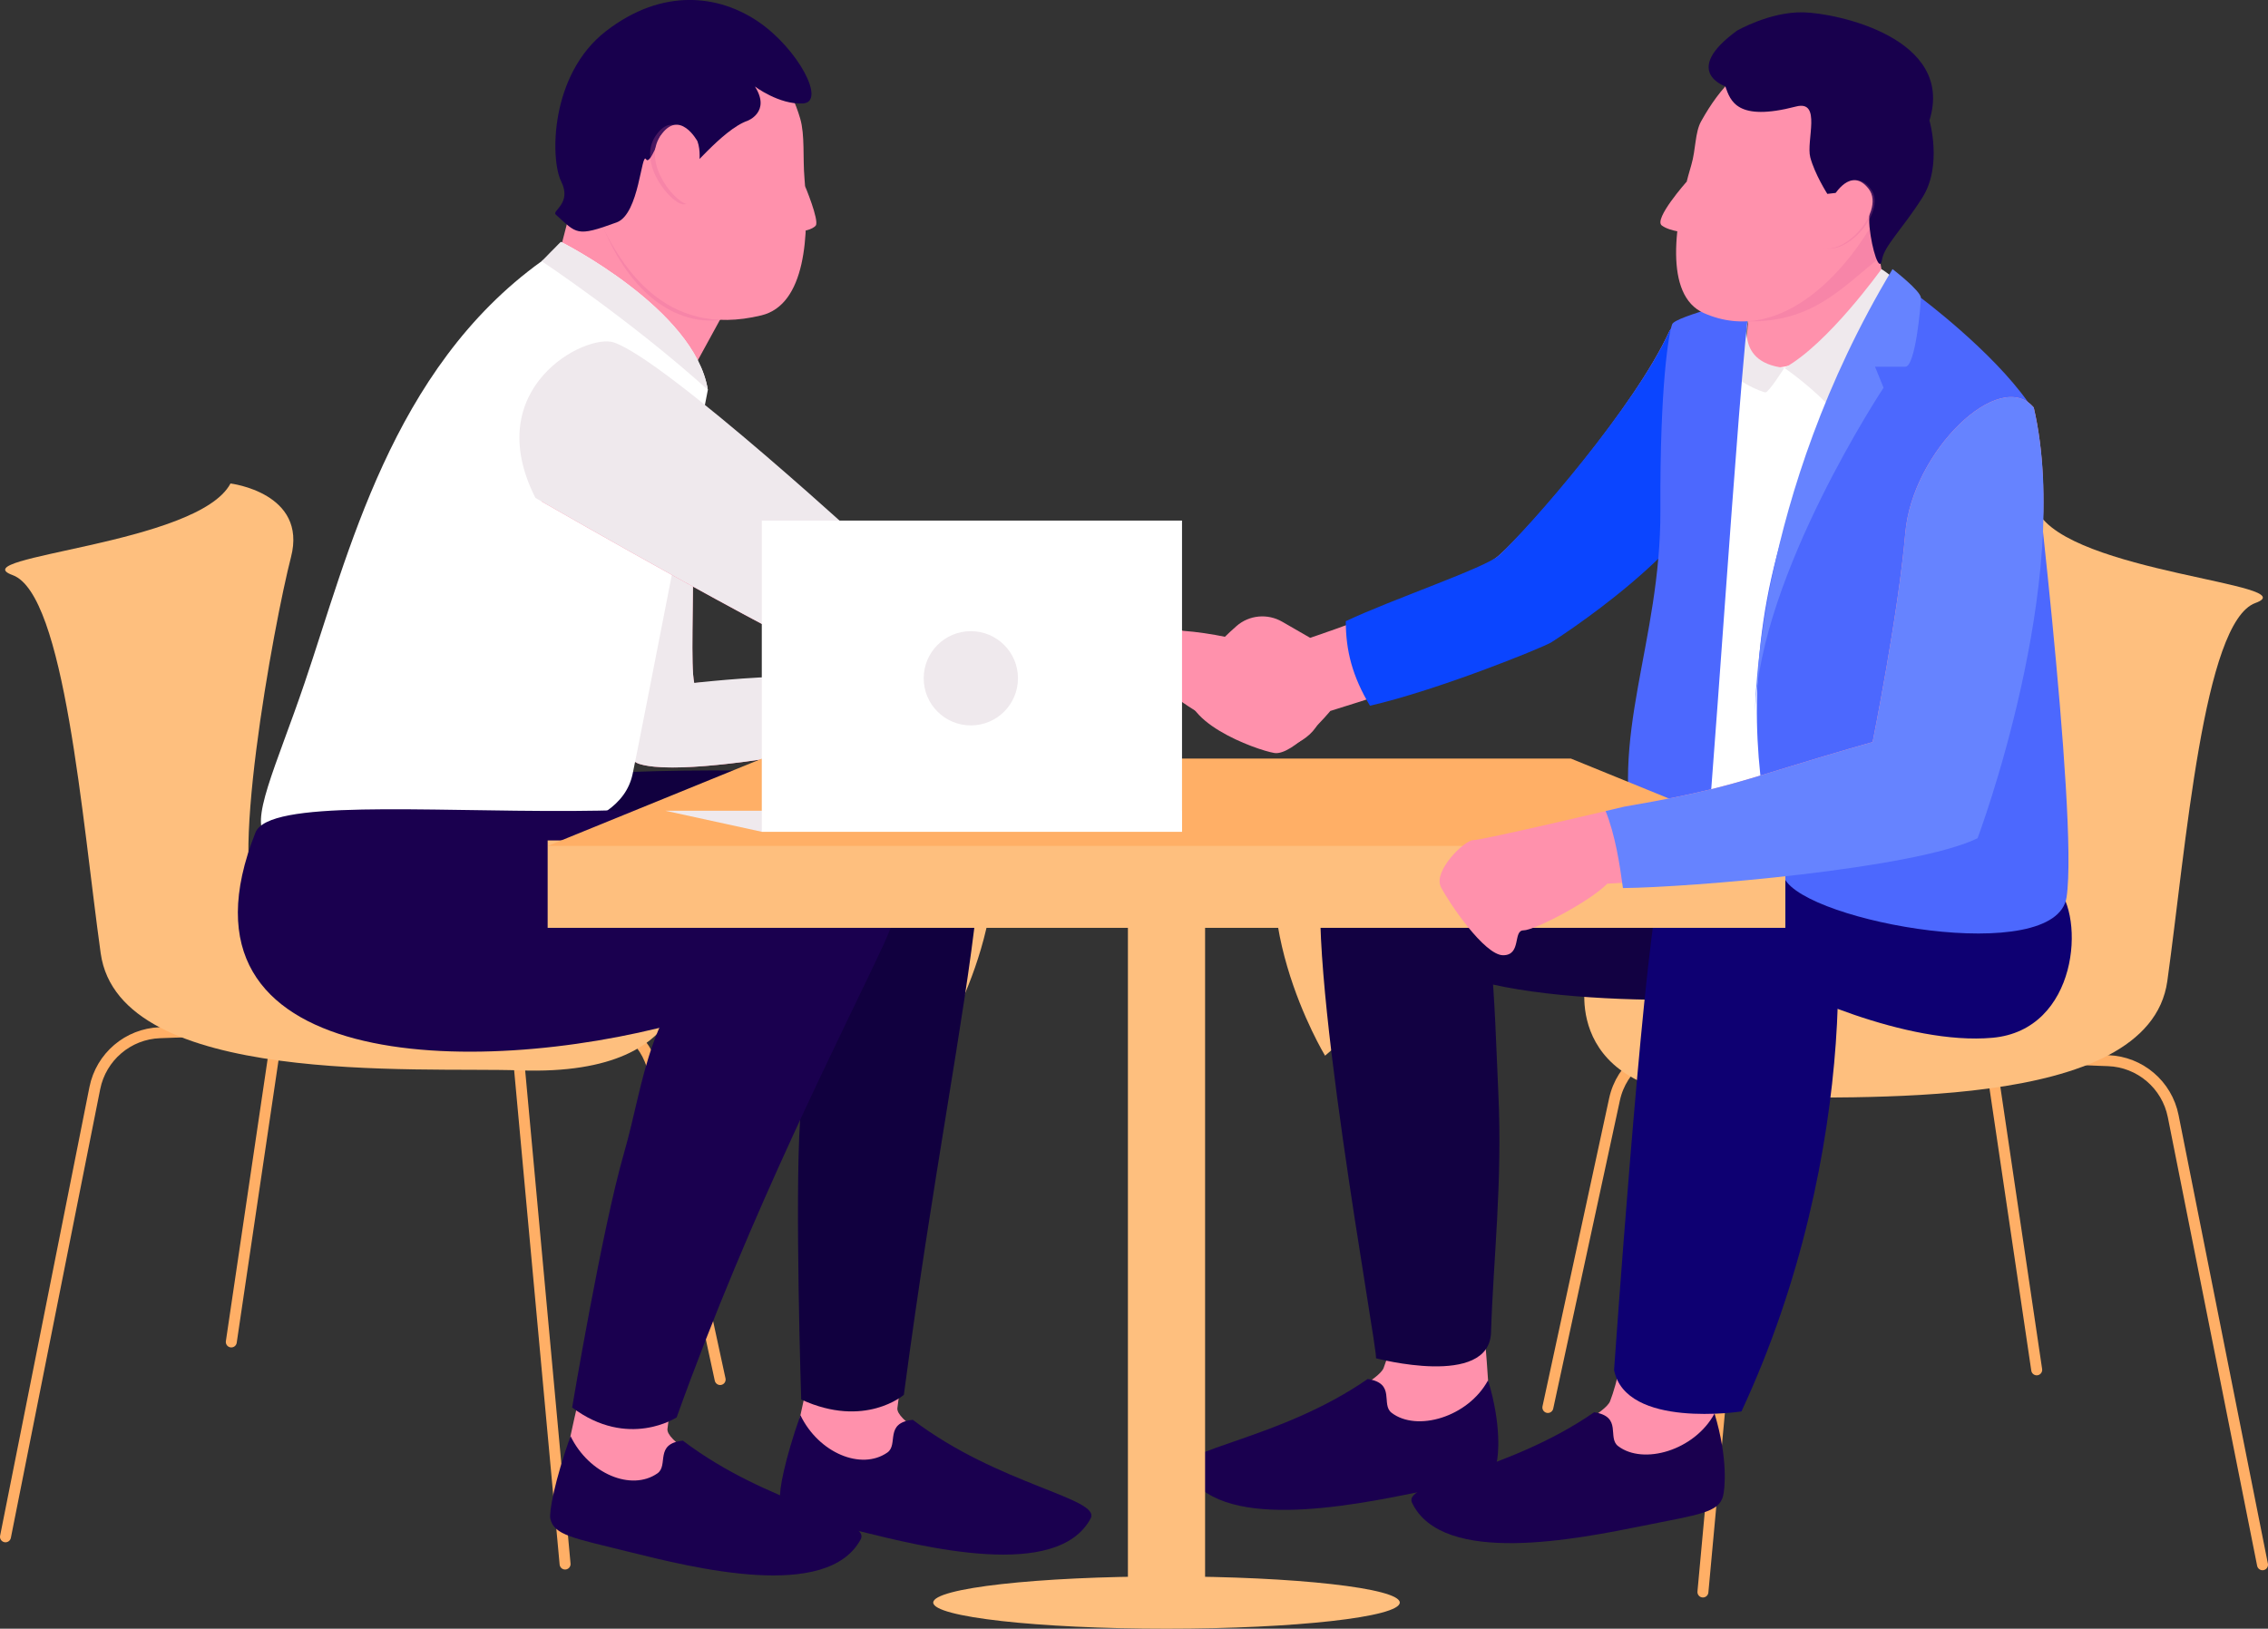
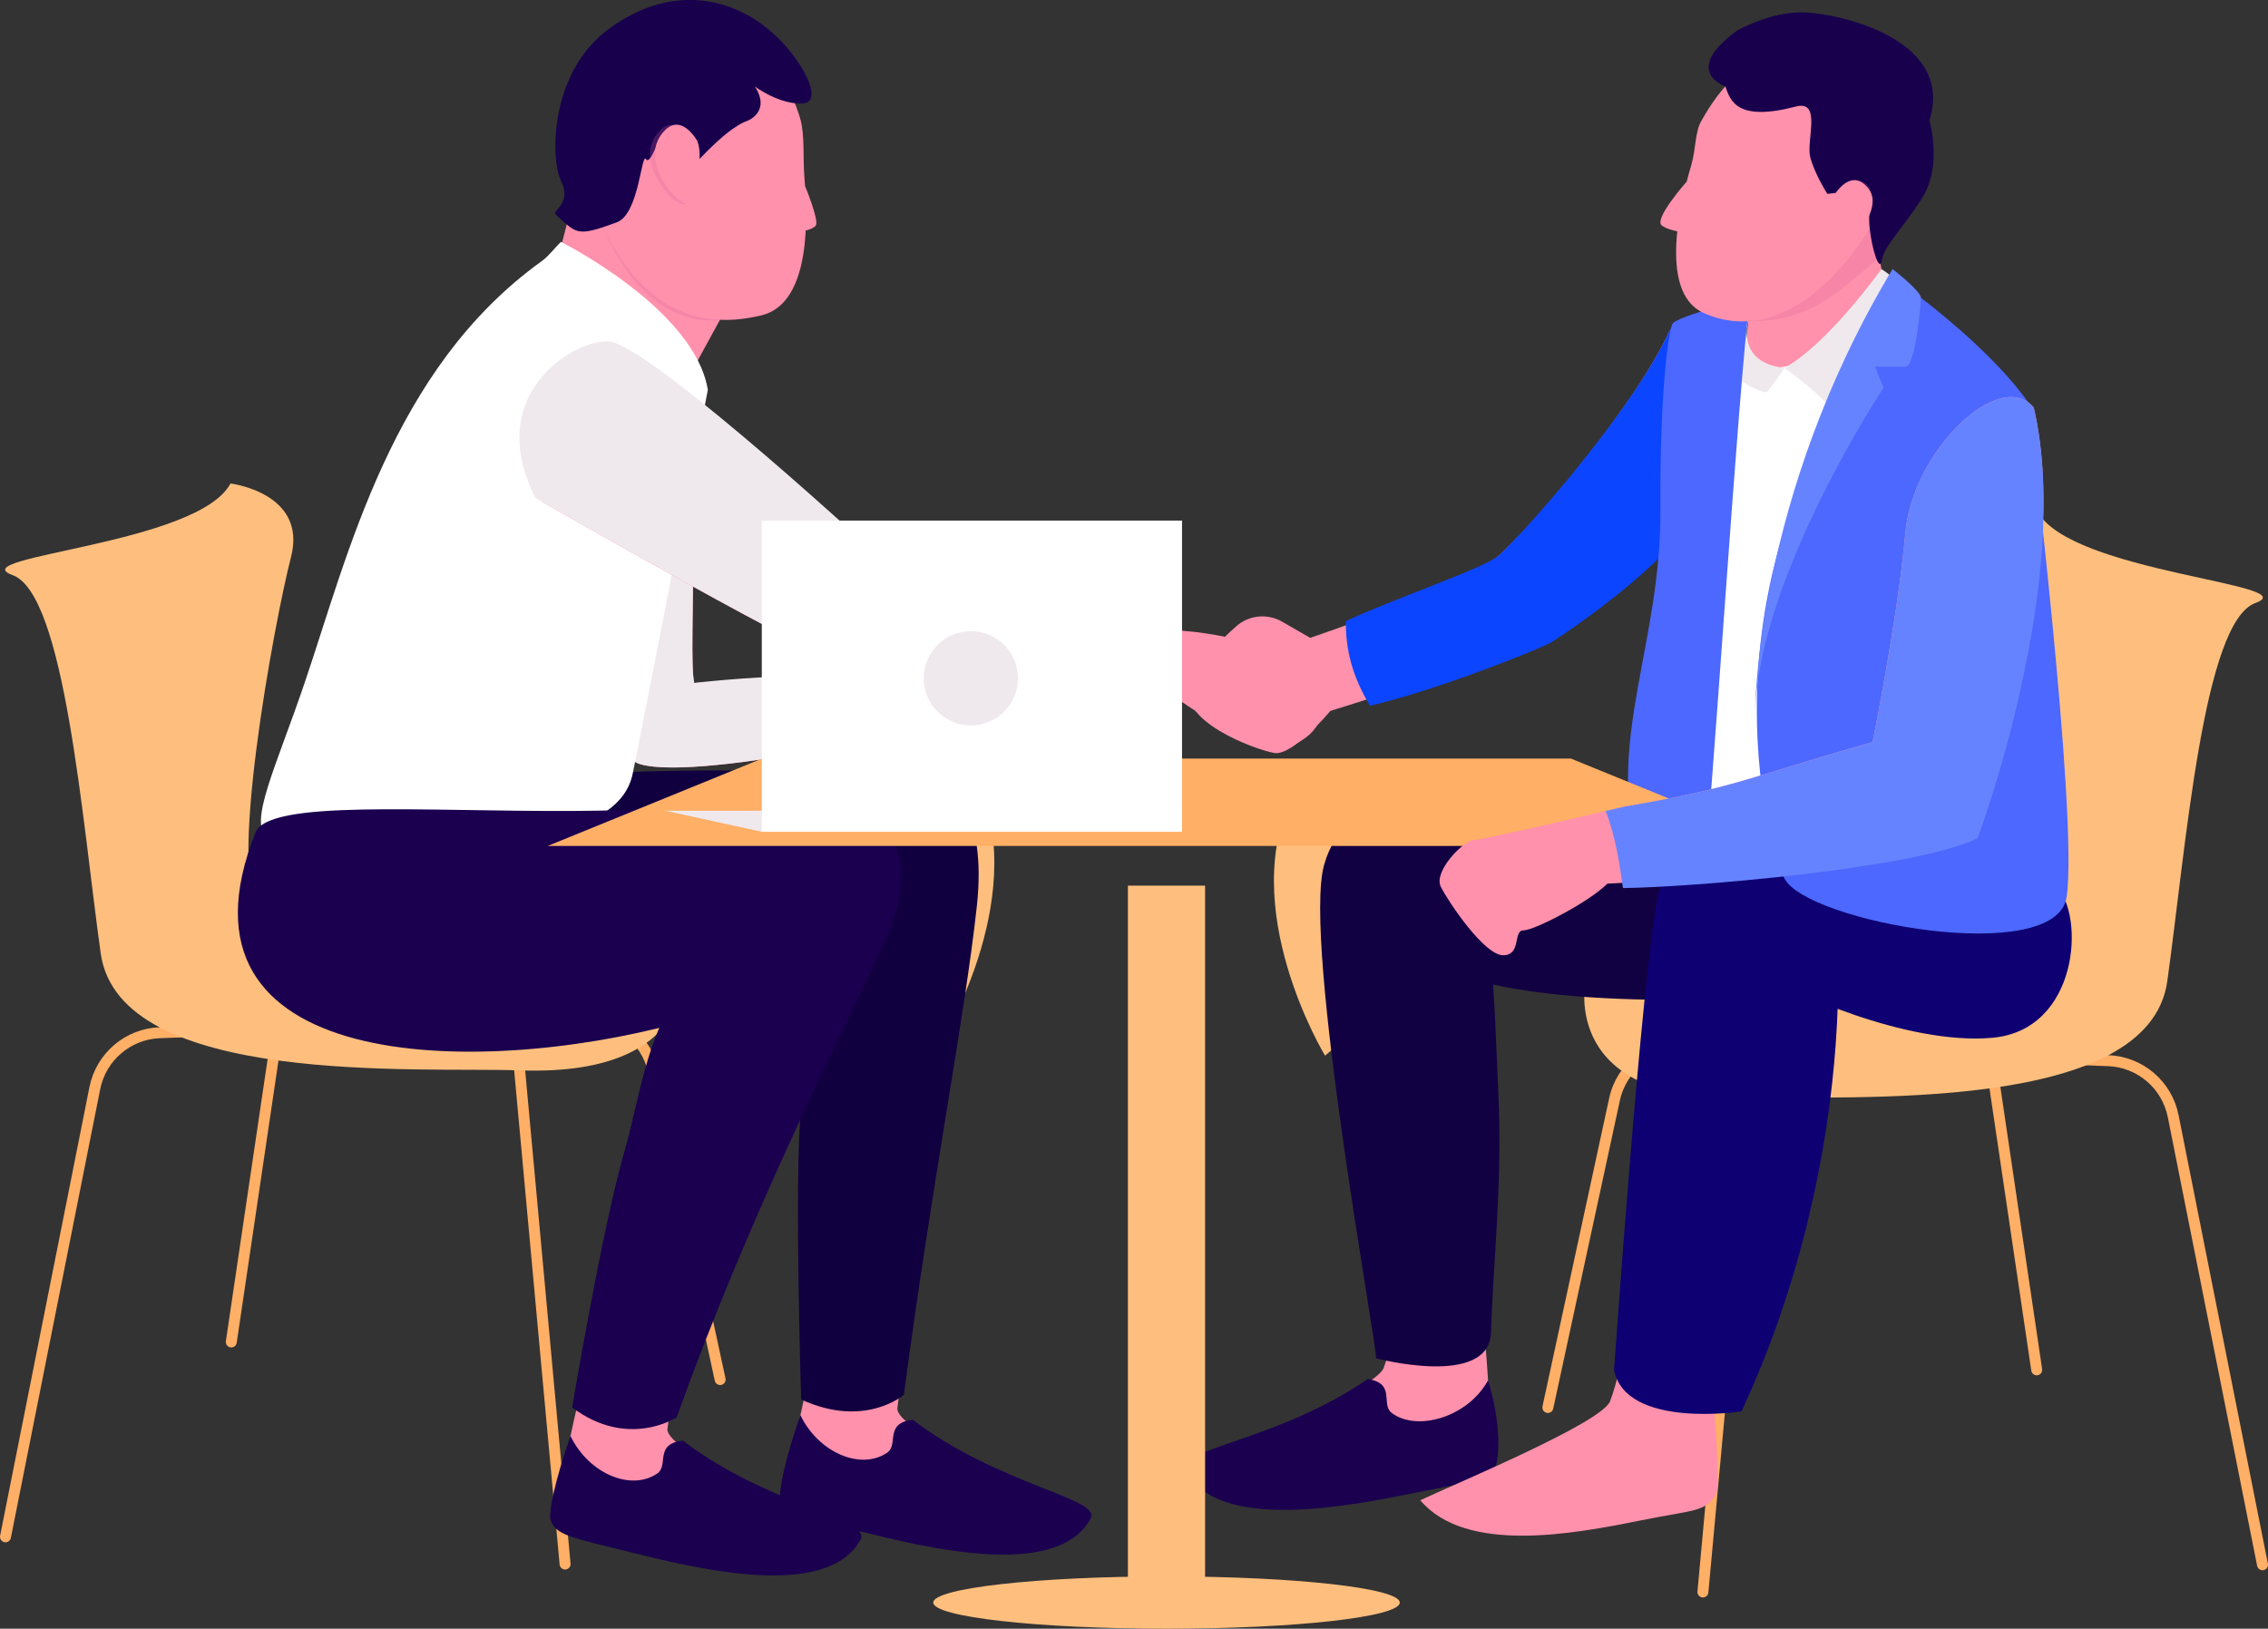
<svg xmlns="http://www.w3.org/2000/svg" id="_レイヤー_2" data-name="レイヤー_2" width="413.8" height="297.22" viewBox="0 0 413.8 297.22">
  <rect x="0" y="0" width="413.8" height="297.22" fill="#333333" stroke="none" />
  <defs>
    <style>
      .cls-1 {
        fill: #11003f;
      }

      .cls-2 {
        fill: #febf7e;
      }

      .cls-3 {
        fill: #120142;
      }

      .cls-4 {
        fill: #efe9ed;
      }

      .cls-5 {
        fill: #0e0072;
      }

      .cls-6 {
        fill: none;
        stroke: #ffaf66;
        stroke-linecap: round;
        stroke-miterlimit: 10;
        stroke-width: 2px;
      }

      .cls-7 {
        fill: #0b45ff;
      }

      .cls-8 {
        fill: #dd619b;
        opacity: .24;
      }

      .cls-9 {
        fill: #4c68fe;
      }

      .cls-10 {
        fill: #fff;
      }

      .cls-11 {
        fill: #ff91ac;
      }

      .cls-12 {
        fill: #1a004f;
      }

      .cls-13 {
        fill: #18004d;
      }

      .cls-14 {
        fill: #ffaf66;
      }

      .cls-15 {
        fill: #6683ff;
      }
    </style>
  </defs>
  <g id="_デザイン" data-name="デザイン">
    <g>
      <g>
        <polyline class="cls-6" points="103.1 285.42 94.54 192.37 50.83 186.58 42.2 244.89" />
        <path class="cls-6" d="M1,280.45l16.3-81.88c1.14-5.71,6.05-9.9,11.87-10.11l77.31-2.84c6.09-.22,11.47,3.95,12.75,9.91l12.16,56.22" />
        <path class="cls-2" d="M42.05,88.23s14.09,1.69,11.04,13.45c-3.05,11.75-12.06,60.6-5.34,64.32,6.71,3.73,76.75,7.97,76.75,7.97,0,0,4.97,22.57-29.68,21.36-18.39-.64-73.05,3.03-76.45-21.38-3.4-24.41-6.55-65.54-16.07-69-9.52-3.46,33.86-5.52,39.76-16.73Z" />
      </g>
      <g>
        <polyline class="cls-6" points="310.7 290.52 319.26 197.47 362.97 191.68 371.6 249.98" />
        <path class="cls-6" d="M412.8,285.55l-16.3-81.88c-1.14-5.71-6.05-9.9-11.87-10.11l-77.31-2.84c-6.09-.22-11.47,3.95-12.75,9.91l-12.16,56.22" />
        <path class="cls-2" d="M371.75,93.32s-14.09,1.69-11.04,13.45c3.05,11.75,12.06,60.6,5.34,64.32-6.71,3.73-76.75,7.97-76.75,7.97,0,0-4.97,22.57,29.68,21.36,18.39-.64,73.05,3.03,76.45-21.38,3.4-24.41,6.55-65.54,16.07-69,9.52-3.46-33.86-5.52-39.76-16.73Z" />
      </g>
      <path class="cls-2" d="M172.09,189.38l-12.07-10.37c3.35-13.98,12.19-43.29,12.19-43.29l.03-.03c2.35,1.41,4.2,3.23,5.43,5.55,10.95,20.88-5.58,48.14-5.58,48.14Z" />
      <path class="cls-2" d="M241.76,192.65l12.07-10.37c-3.35-13.98-12.19-43.29-12.19-43.29l-.03-.03c-2.35,1.41-4.2,3.23-5.43,5.55-10.95,20.88,5.58,48.14,5.58,48.14Z" />
      <g>
        <g>
          <path class="cls-11" d="M150.64,237.9c.06.93-8.21,33.34-6.95,35.31,2.06,3.25,3.6,2.78,13.59,5.25,11.97,2.97,31.47,7.59,40.23-1.89-6.64-3.5-34.28-15.4-33.78-19.61.43-3.61,2.59-19.07,2.59-19.07h-15.68Z" />
          <path class="cls-12" d="M166.53,259.1c-5.23.56-2.55,4.51-4.63,5.97-4.74,3.31-12.52.1-15.86-6.81-2.89,8.18-3.94,13.88-3.68,15.09.66,3,4.17,3.52,14.16,6,11.97,2.97,36.38,9.13,42.47-2.25,1.97-3.69-16.84-6.12-32.45-18Z" />
        </g>
        <g>
          <path class="cls-11" d="M108.69,241.69c.06.93-8.21,33.34-6.95,35.31,2.06,3.25,3.6,2.78,13.59,5.25,11.97,2.97,31.47,7.59,40.23-1.89-6.64-3.5-34.28-15.4-33.78-19.61.43-3.61,2.59-19.07,2.59-19.07h-15.68Z" />
          <path class="cls-12" d="M124.58,262.9c-5.23.56-2.55,4.51-4.63,5.97-4.74,3.31-12.52.1-15.86-6.81-2.89,8.18-3.94,13.88-3.68,15.09.66,3,4.17,3.52,14.16,6,11.97,2.97,36.38,9.13,42.47-2.25,1.97-3.69-16.84-6.12-32.45-18Z" />
        </g>
        <path class="cls-1" d="M169.99,142.31c-65.18-5.57-112.68,3.62-121.2,10.44-8.52,6.81.55,32.37,21.85,30.24,21.3-2.13,77.57-9.78,87.17-11.5,20.59-3.69,17.37-28.73,12.18-29.18Z" />
        <path class="cls-11" d="M122.07,69.55c6.86,11.99,3.25,48.84,4.59,55.09,0,0,21.29-1.49,28.74,0,0,0,10.65.57,23.85,14.77,0,0-.21,2.06-1.6,1.85-1.38-.21-11.18-5-12.78-5.75-1.6-.75-.04,2.08-1.38,3.9-1.01,1.37-2.48,1.49-3.33,0-.85-1.49-.72-3.9-1.68-4.12s-2.5.59-3.8.57c0,0-29.74,6.18-38.05,3.55-8.31-2.63-19.45-52.25-17.6-58.64,1.84-6.39,19.01-18.24,23.03-11.22Z" />
        <path class="cls-4" d="M144.83,123.43c-8.29.04-18.17,1.2-18.17,1.2-1.34-6.25,2.27-43.09-4.59-55.09-4.02-7.02-21.18,4.83-23.03,11.22-1.84,6.39,9.3,56.01,17.6,58.64,5.78,1.83,21.91-.6,31.21-2.25.16-4.27-.15-9.07-3.02-13.72Z" />
        <path class="cls-11" d="M134.43,52.75l-16.95,30.99s-19.79-19.59-19.79-20.23,5.96-23.48,5.96-23.48c0,0,15.87-7.72,30.78,12.72Z" />
        <path class="cls-8" d="M111.91,35.25s.39,2.04-1.61,6.85c8.31,19.07,21.06,16.26,21.06,16.26-11.88-22.34-19.45-23.11-19.45-23.11Z" />
        <path class="cls-11" d="M146,21.65c.88,3.05.45,7.11.78,10.92.9,10.4.2,23.02-7.86,24.98-17.64,4.29-25.93-8.81-30.61-19.7-4.68-10.88-.2-23.76,10.38-27.8,14.45-5.52,23.88-.24,27.31,11.6Z" />
        <path class="cls-11" d="M146.88,33.95s2.59,6.2,1.97,7.19c-.41.65-3.02,1.58-3.05.4-.03-1.19.64-3.87,1.08-7.58Z" />
        <path class="cls-10" d="M129.15,71.14s-12.74,65.57-13.73,70.12c-.63,2.93-2.35,5.06-4.71,6.73-19.96,14.21-53.54,10.46-61.92,4.76-3.58-2.44,1.62-12.89,6.78-28.11,7.96-23.35,15.83-57.25,43.26-76.98,1.35-.97,2.32-2.38,3.52-3.52,0,0,24.41,12.25,26.79,26.99Z" />
        <path class="cls-12" d="M46.61,151.93c2.41-6.06,30.27-3.82,57.78-3.94,25.26-.11,49.87-3.09,52.86-.64,6.25,5.11,2.95,29.44-33.68,39.38-36.63,9.94-94.43,9.18-76.96-34.8Z" />
        <path class="cls-1" d="M146.18,255.4s-1.18-36.65-.2-51c.98-14.35,5.68-34.46,7.55-40.05,4.44-13.27,11.27-22.23,16.47-22.04,3.31.12,10.13,5.59,8.23,23.02-2.27,20.81-8,49.15-13.32,89.21,0,0-7.12,6.2-18.72.86Z" />
        <path class="cls-12" d="M104.39,256.85s5.44-32.46,9.42-46.28c3.98-13.82,4-26.17,18.48-39.8,14.48-13.63,20.69-23.95,25.73-22.68,3.21.81,10.59,8.34,3.21,24.24-7.38,15.9-24.14,48.27-37.77,86.32,0,0-8.85,5.86-19.07-1.8Z" />
        <path class="cls-13" d="M137.7,15.76s4.44,3.36,8.78,3.12c4.34-.24-.92-10.01-8.11-14.91-7.19-4.9-17.46-6.26-27.77,1.68-10.31,7.95-10.22,23.45-8.21,27.46,2.01,4.01-1.77,5.36-.99,6.05,3.86,3.45,3.67,4.16,11.12,1.42,4.14-1.52,4.48-13.04,5.37-11.51.68,1.16,2.62-4.27,2.62-4.27,0,0,4.66-2.47,4.73,2.98.09,6.54-.16,2.42,0,3.3.16.88,6.47-7.42,11.15-9.04,0,0,4.32-1.63,1.33-6.28Z" />
        <path class="cls-11" d="M215.88,115.12s-40.25-10.98-55.87-12.69c0,0-43.71-39.95-49.03-39.62-5.32.33-22.36,8.55-12.15,28.71,0,0,51.67,29.71,57.45,30.56,5.78.85,37.3,6.81,58.03,5.11,0,0,15.62,11.07,20.16,9.37,4.54-1.7,8.16-4.46,6.53-11.93-.99-4.54-15.33-8.8-25.13-9.51Z" />
        <path class="cls-8" d="M126.36,25.76s-3.3-6.06-6.75-.96c-3.45,5.1,2.98,12.52,5.11,12.49,1.79-.03,2.53-1.65,1.69-2.77-.84-1.12,1.18-5.28-.04-8.75Z" />
        <path class="cls-11" d="M127.24,25.76s-3.3-6.06-6.75-.96c-3.45,5.1,2.98,12.52,5.11,12.49,1.79-.03,2.53-1.65,1.69-2.77-.84-1.12,1.18-5.28-.04-8.75Z" />
        <path class="cls-4" d="M160.02,101.21s-38.43-35.49-48.03-38.72c-5.06-1.7-24.52,8.21-14.3,28.37,0,0,52.82,30.37,58.6,31.22,5.09.75,30.75,5.45,50.8,5.41,2.72-4.52,4.6-8.94,5.04-13.74-10.29-3.73-39.41-11.15-52.12-12.54Z" />
-         <path class="cls-4" d="M129.15,71.14c-14-12.63-30.31-23.47-30.31-23.47,1.15-1.2,2.32-2.38,3.52-3.52,0,0,24.41,12.25,26.79,26.99Z" />
      </g>
      <path class="cls-11" d="M342.38,37.78s-.57,14.59,5.25,23.39c0,0-22.72,16.47-26.98,15.05-4.26-1.42-.71-27.26-.71-27.26l22.43-11.18Z" />
      <path class="cls-3" d="M249.88,148.04c6.62-3.15,52.68,3.72,78.92,3.72,16.69,0,6.76,29.38-1.47,29.95-8.23.57-53.67,3.41-68.72-7.38-15.05-10.79-10.17-25.6-8.73-26.28Z" />
      <path class="cls-11" d="M239.03,116.4s27.89-9.33,34.42-15.01c5.99-5.21,24.91-27.34,31.07-40.84.65-1.42,2.66-1.49,3.43-.13,2.84,4.99,7.35,14.79,5.76,24.74-2.27,14.2-29.25,29.81-31.8,31.23-2.56,1.42-27,9.59-39.19,13.35,0,0-6.81,8.23-10.22,7.67-3.41-.57-18.17-5.96-15.33-12.78,1.62-3.88,5.44-7.75,8.43-10.38,2.31-2.03,5.67-2.33,8.33-.8l5.1,2.94Z" />
      <path class="cls-7" d="M307.97,60.47c-.78-1.37-2.81-1.35-3.46.09-6.16,13.49-25.24,35.45-31.07,40.83-2.39,2.2-19.64,8.05-27.9,11.97,0,5.37,1.19,10.03,4.41,15.43,12.36-2.85,30.94-10.37,33.04-11.54,0,0,28.45-17.9,30.72-32.1,1.59-9.91-2.89-19.69-5.74-24.69Z" />
      <path class="cls-10" d="M340.8,57.04s-26.53,77.81-15.25,104.43c0,0-14.05,1.92-19.16-8.31-5.11-10.22,6.6-91.91,6.6-91.91,0,0,8.77,15.72,27.81-4.22Z" />
      <path class="cls-4" d="M319.32,57.04s-3.55,9.03,6.23,10.09c0,0-2.82,4.47-3.43,4.47s-6.46-2.34-7.16-5.11c-.7-2.77.67-6.34,4.35-9.45Z" />
      <path class="cls-9" d="M319.32,54.36s-13.62,3.36-14.22,4.79c-.6,1.43-2.27,11.04-2.16,33.97.11,24.15-9.68,41.62-4.29,61.9.8,3.03,11.36,2.84,12.21,2.84s6.41-90.01,8.46-103.5Z" />
      <path class="cls-4" d="M343.27,49.11s-9.8,13.73-17.71,18.03c0,0,3.8,2.57,7.54,6.29,0,0,13.6-12.03,14.94-16.38,1.34-4.35-4.77-7.94-4.77-7.94Z" />
      <g>
        <path class="cls-11" d="M269.86,230.83c-.1.93,3.21,34.03,1.87,35.95-2.21,3.15-3.73,2.61-13.81,4.64-12.09,2.43-31.78,6.17-40.11-3.7,6.79-3.2,33.08-14.12,34.63-18.07,2.62-6.69,4.78-23.62,4.78-23.62l12.65,4.8Z" />
        <path class="cls-12" d="M249.54,251.65c5.2.8,2.34,4.62,4.36,6.17,4.58,3.52,13.95.81,17.6-5.94,2.52,8.31,1.87,13.9,1.55,15.09-.79,2.97-4.33,3.33-14.41,5.36-12.09,2.43-36.75,7.49-42.33-4.16-1.81-3.77,17.1-5.35,33.23-16.52Z" />
      </g>
      <path class="cls-3" d="M251.05,247.87c.43-1.28-13.44-75.82-9.47-90.02,3.98-14.2,19.94-12.9,25.4-3.6,5.46,9.29,5.62,28.43,6.39,45.12.77,16.7-.9,30.08-1.33,43.78-.32,10.22-20.99,4.72-20.99,4.72Z" />
      <path class="cls-8" d="M342.38,37.78l-22.43,11.18s-.61,3.79-1.01,9.69c11.72.15,17-6,24.01-11.64-.71-5.14-.56-9.23-.56-9.23Z" />
      <path class="cls-11" d="M342.94,38.38c-5.01,10.07-17.64,25.13-32.08,18.75-7.29-3.23-5.42-16.46-2.27-27.05.82-2.76.65-5.89,1.77-7.92,7.37-13.31,16.37-14.59,25.36-10.11,9,4.48,12.22,16.27,7.21,26.34Z" />
      <path class="cls-11" d="M307.75,33.13s-6.11,6.88-4.55,8.02c1.56,1.14,4.55,1.28,4.55,1.28v-9.3Z" />
      <path class="cls-13" d="M314.79,15.76s-8.1-2.71,2.12-10.16c0,0,6.02-3.49,12.12-3.35,6.1.14,27.69,4.69,23,19.73,0,0,2.41,8.23-1.28,14.06-3.69,5.82-6.96,8.8-7.38,11.36-.43,2.56-1.85-1.85-2.27-5.96-.43-4.12,1.81-7.34-7.7-6.06,0,0-2.29-3.58-3.11-6.66-.8-3,2.15-10.52-2.61-9.28-10.79,2.81-11.96-1.03-12.89-3.68Z" />
-       <path class="cls-8" d="M334.94,35.76s3.12-5.53,6.39-1.27c3.27,4.26-5.68,13.98-10.08,9.93-1.96-1.8,1.56-2.41,1.99-4.54.43-2.13,1.7-4.12,1.7-4.12Z" />
+       <path class="cls-8" d="M334.94,35.76s3.12-5.53,6.39-1.27Z" />
      <path class="cls-11" d="M334.57,35.76s3.12-5.53,6.39-1.27c3.27,4.26-5.68,13.98-10.08,9.93-1.96-1.8,1.56-2.41,1.99-4.54.43-2.13,1.7-4.12,1.7-4.12Z" />
      <path class="cls-5" d="M319.32,148.92s50.42,7.09,55.81,12.7c5.4,5.61,4.04,26.34-11.58,27.76-15.62,1.42-37.35-8.52-43.03-12.21,0,0-18.87-8.22-1.2-28.24Z" />
      <g>
        <path class="cls-11" d="M311.18,236.89c-.1.93,3.21,34.03,1.87,35.95-2.21,3.15-3.73,2.61-13.81,4.64-12.09,2.43-31.78,6.17-40.11-3.7,6.79-3.2,33.08-14.12,34.63-18.07,2.62-6.69,4.78-23.62,4.78-23.62l12.65,4.8Z" />
-         <path class="cls-12" d="M290.86,257.72c5.2.8,2.34,4.62,4.36,6.17,4.58,3.52,13.95.81,17.6-5.94,2.52,8.31,1.87,13.9,1.55,15.09-.79,2.97-4.33,3.33-14.41,5.36-12.09,2.43-36.75,7.49-42.33-4.16-1.81-3.77,17.1-5.35,33.23-16.52Z" />
      </g>
      <path class="cls-5" d="M294.49,250.01s5.01-71.93,8.02-86.67c3.01-14.75,24.59-14.95,29.38-8.89,4.79,6.06,8.07,55.4-14.16,103.12,0,0-21.11,3.23-23.24-7.56Z" />
      <path class="cls-9" d="M350.48,54.36s12.98,9.67,19.59,19.1c0,0,9.21,75.46,6.98,90.27-1.93,12.75-47.44,4.56-51.48-3.43-4.04-7.99-16.82-61.23,24.92-105.95Z" />
      <path class="cls-15" d="M345.3,49.11s5.17,3.97,5.17,5.25-.99,12.56-2.84,12.56h-5.53l1.56,3.83s-22.57,34.07-23.43,58.99c0,0,0-38.97,25.07-80.64Z" />
      <path class="cls-2" d="M255.39,292.45c0,2.64-19.06,4.77-42.56,4.77s-42.56-2.14-42.56-4.77,19.06-4.77,42.56-4.77,42.56,2.14,42.56,4.77Z" />
      <rect class="cls-2" x="205.79" y="161.62" width="14.08" height="134.29" />
-       <rect class="cls-2" x="99.92" y="153.37" width="225.82" height="15.95" />
      <polygon class="cls-14" points="325.74 154.38 99.92 154.38 139.05 138.43 286.61 138.43 325.74 154.38" />
      <g>
        <polygon class="cls-4" points="138.99 151.79 121.39 147.95 215.66 147.95 215.66 151.79 138.99 151.79" />
        <rect class="cls-10" x="138.99" y="95" width="76.67" height="56.79" />
        <circle class="cls-4" cx="177.13" cy="123.78" r="8.6" />
      </g>
      <path class="cls-11" d="M296.38,147.21s-25.84,6.1-27.54,6.1-7.38,5.68-5.96,8.52,7.95,12.49,11.36,12.49,1.76-4.54,3.72-4.54,11.9-5.11,15.3-8.52c0,0,53.48-2.68,66.82-9.21,0,0,18.36-45.88,10.98-77.68-6.25-7.38-22.15,7.97-23.43,22.87-1.28,14.9-5.97,38.18-5.97,38.18,0,0-6.43,1.8-14.9,4.4-10.97,3.37-15.48,4.83-30.38,7.38Z" />
      <path class="cls-15" d="M371.06,74.37c-6.25-7.38-22.15,7.97-23.43,22.87-1.28,14.9-5.97,38.18-5.97,38.18,0,0-6.43,1.8-14.9,4.4-10.97,3.37-15.48,4.83-30.38,7.38,0,0-1.37.32-3.43.81,1.76,4.41,2.56,9.64,3.16,14.05,11.98-.11,53.25-3.48,64.7-9.09,0,0,17.63-46.8,10.25-78.6Z" />
    </g>
  </g>
</svg>